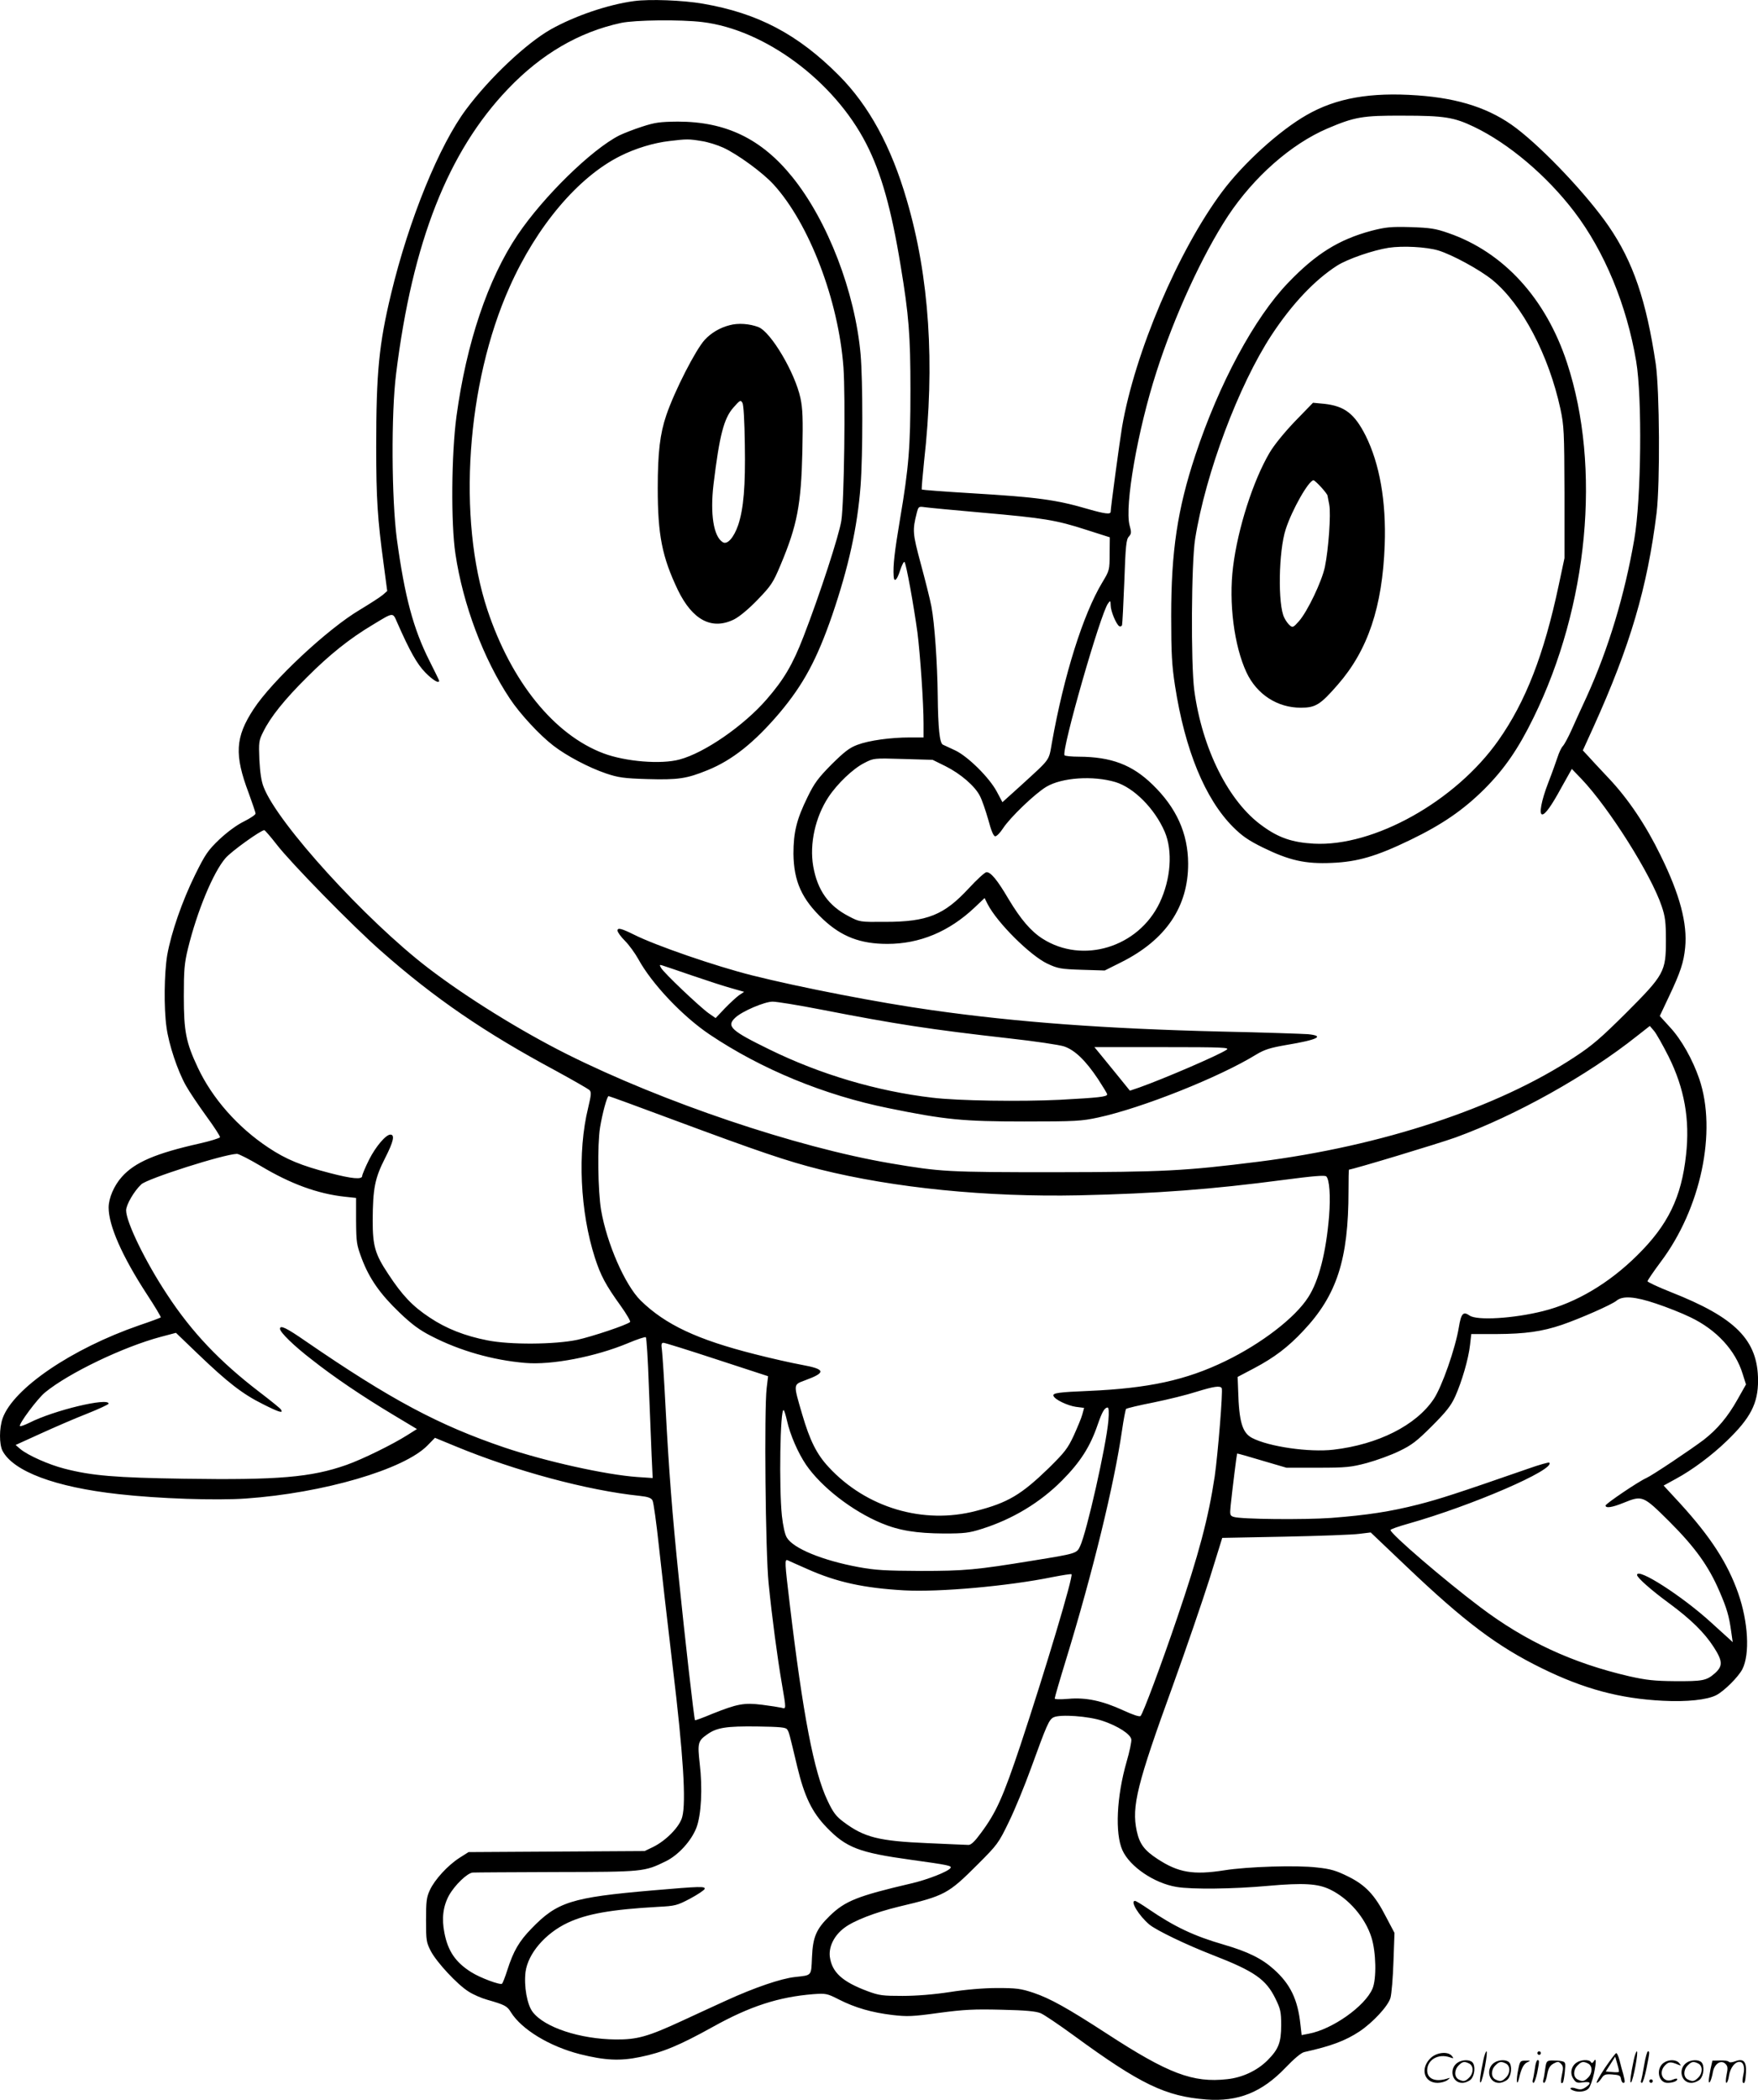
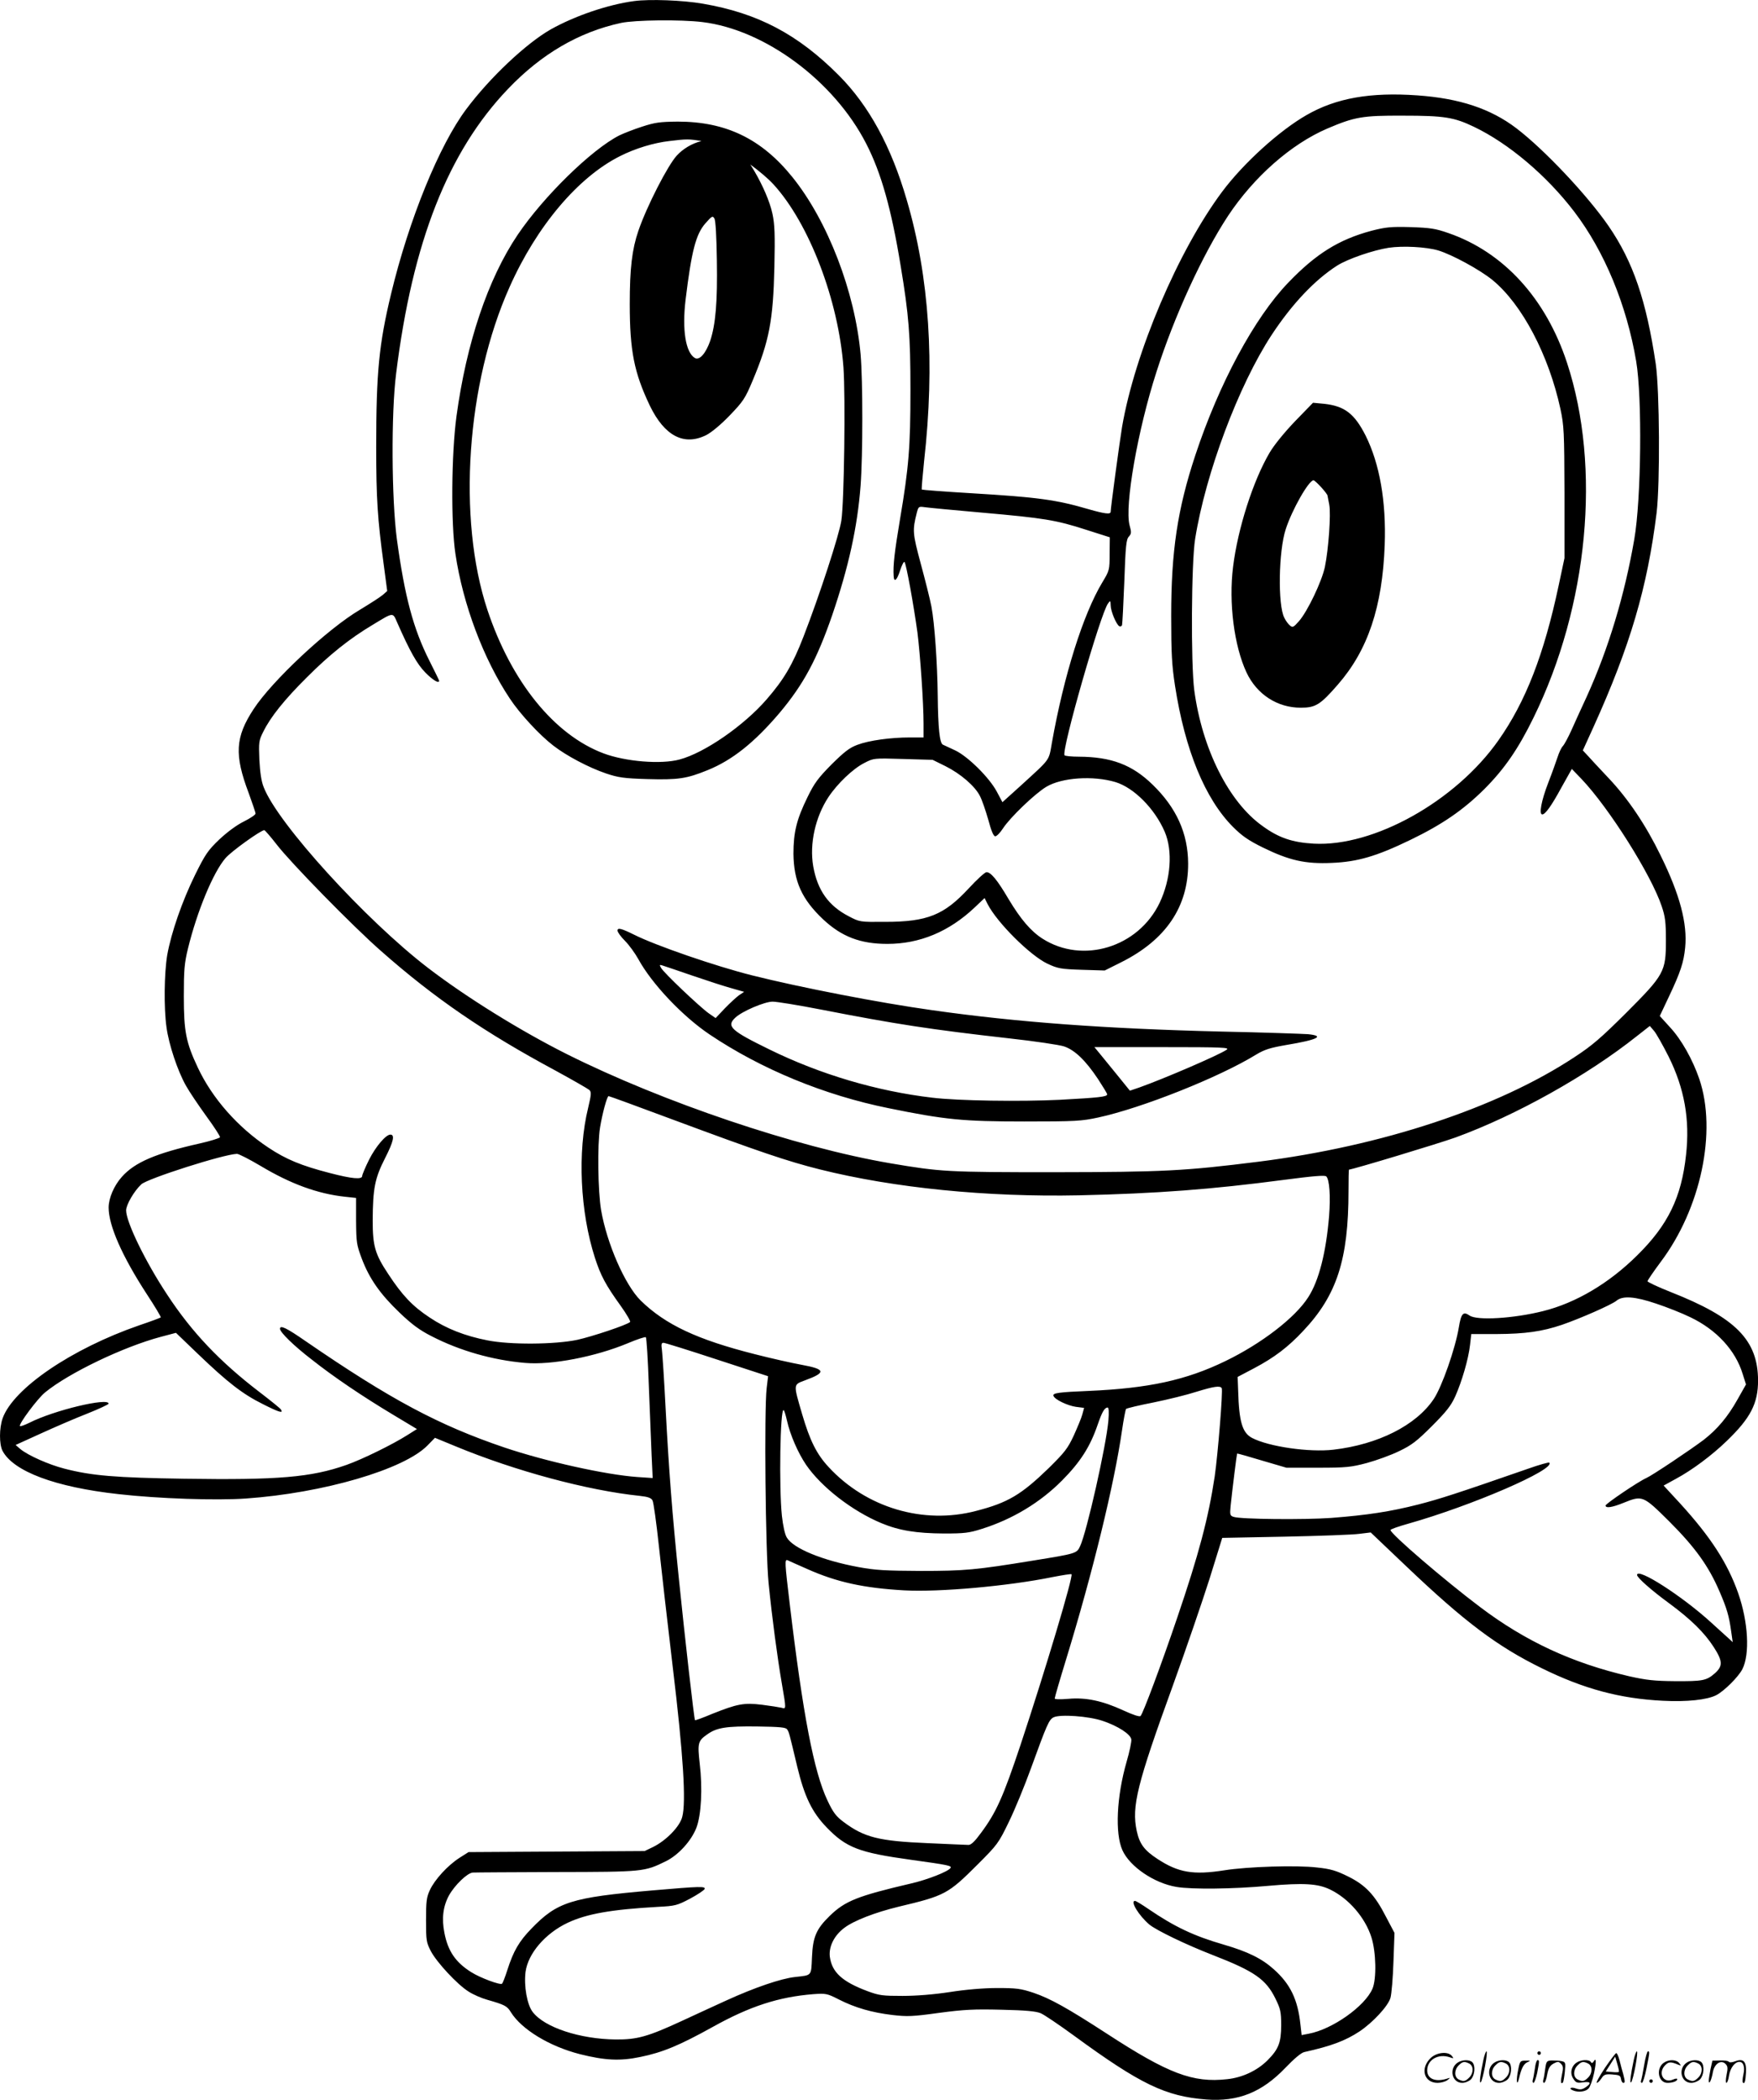
<svg xmlns="http://www.w3.org/2000/svg" version="1.0" viewBox="0 0 1005.283 1200.218" preserveAspectRatio="xMidYMid meet">
  <g transform="translate(-0.881,1200.511) scale(0.1,-0.1)" fill="#000000" stroke="none">
-     <path d="M3635 11999 c-150 -20 -340 -85 -477 -162 -139 -79 -348 -275 -483 -456 -154 -205 -328 -631 -430 -1056 -69 -287 -85 -448 -85 -875 0 -294 8 -413 42 -664 l21 -159 -25 -22 c-14 -12 -73 -50 -131 -85 -186 -110 -503 -407 -608 -568 -105 -160 -111 -261 -28 -480 21 -58 39 -110 39 -117 0 -7 -30 -27 -66 -45 -41 -20 -95 -60 -140 -102 -66 -63 -81 -85 -139 -202 -74 -150 -137 -331 -160 -460 -17 -103 -20 -300 -4 -413 13 -97 63 -248 111 -333 20 -36 73 -114 117 -175 44 -60 79 -114 78 -120 -2 -5 -55 -22 -118 -36 -249 -56 -369 -107 -443 -190 -45 -50 -76 -122 -76 -176 0 -103 77 -278 219 -496 46 -70 82 -130 79 -132 -2 -2 -57 -23 -123 -45 -387 -134 -719 -360 -781 -531 -20 -57 -20 -148 -1 -186 62 -118 301 -208 664 -248 229 -26 559 -37 728 -25 442 31 905 166 1039 304 l42 43 119 -49 c341 -141 754 -252 1053 -283 47 -5 65 -12 72 -26 6 -10 22 -126 36 -256 14 -131 50 -445 80 -698 60 -498 77 -770 54 -855 -14 -55 -91 -134 -165 -171 l-50 -24 -504 -3 -503 -3 -52 -33 c-67 -43 -142 -125 -169 -184 -19 -40 -22 -65 -22 -172 0 -117 2 -128 28 -178 34 -64 151 -190 215 -230 26 -17 74 -38 107 -47 101 -29 114 -36 135 -71 62 -99 220 -195 395 -240 144 -36 230 -40 345 -16 128 26 224 66 415 172 212 118 376 171 574 187 73 5 79 4 146 -30 94 -48 190 -75 306 -89 86 -10 116 -9 267 12 143 19 201 22 359 18 139 -3 197 -9 223 -20 19 -8 105 -66 190 -128 380 -278 524 -347 756 -365 183 -14 319 41 453 181 50 52 90 86 108 90 153 34 234 64 316 118 76 51 163 144 177 192 6 21 14 114 17 205 l6 166 -48 91 c-65 127 -117 182 -218 232 -67 33 -99 43 -177 51 -116 14 -398 5 -530 -16 -178 -28 -263 -13 -381 64 -77 50 -104 87 -120 161 -30 140 2 268 207 832 74 205 168 479 209 608 l73 235 359 7 c197 4 388 11 424 16 l66 8 204 -194 c332 -316 519 -457 774 -582 242 -119 449 -174 693 -186 137 -7 252 5 305 32 46 24 126 104 149 148 44 86 34 271 -24 436 -60 170 -156 319 -330 510 l-96 104 71 39 c91 49 203 132 290 216 136 131 179 214 179 346 -1 231 -128 359 -499 505 -73 29 -133 57 -133 62 0 5 34 55 75 110 230 305 323 746 221 1046 -38 111 -102 225 -167 295 l-59 65 51 108 c68 143 86 200 94 282 14 137 -30 304 -140 527 -84 173 -186 325 -298 443 -51 54 -104 111 -119 128 l-28 30 61 134 c210 464 308 797 361 1225 20 171 17 697 -5 850 -54 362 -129 583 -269 787 -121 176 -369 439 -528 560 -147 112 -325 171 -566 188 -268 19 -464 -15 -633 -112 -156 -89 -362 -276 -483 -438 -251 -336 -500 -920 -573 -1346 -14 -85 -65 -462 -65 -484 0 -16 -33 -12 -124 14 -188 55 -291 69 -673 92 -153 9 -280 19 -283 21 -2 2 4 74 13 161 63 559 30 1055 -99 1494 -89 306 -216 539 -388 712 -234 235 -463 356 -778 410 -114 20 -305 27 -393 15z m390 -120 c357 -43 753 -336 937 -695 86 -167 144 -374 197 -698 47 -283 56 -397 56 -711 0 -322 -9 -440 -60 -740 -31 -184 -40 -264 -36 -322 2 -40 19 -25 37 32 10 30 21 52 25 48 10 -10 53 -250 74 -403 16 -127 35 -402 35 -522 l0 -78 -78 0 c-110 0 -234 -17 -300 -42 -46 -17 -75 -40 -148 -112 -76 -77 -98 -106 -137 -186 -63 -128 -81 -202 -81 -325 2 -158 48 -260 170 -375 106 -99 213 -140 367 -140 185 0 353 70 499 208 l57 54 17 -34 c54 -106 243 -294 342 -341 60 -28 76 -31 197 -35 l131 -4 94 47 c256 128 384 318 383 565 -1 172 -67 318 -203 450 -117 114 -236 159 -422 160 -42 0 -79 4 -82 8 -18 30 206 811 249 868 13 18 14 17 15 -11 0 -33 32 -109 49 -119 6 -4 13 -1 16 6 2 7 8 120 13 250 7 202 11 241 26 256 15 17 15 25 4 65 -29 111 46 543 154 877 102 319 263 669 409 891 148 223 360 410 567 499 157 67 202 75 432 74 238 0 293 -9 408 -64 198 -95 415 -278 573 -485 173 -227 300 -534 354 -855 35 -206 29 -790 -11 -1018 -55 -319 -148 -626 -271 -897 -31 -66 -70 -153 -88 -193 -18 -40 -40 -81 -49 -91 -9 -9 -22 -37 -30 -62 -8 -24 -32 -92 -55 -151 -38 -99 -53 -178 -33 -178 17 0 52 48 109 153 l60 107 55 -57 c158 -166 399 -548 459 -728 20 -59 24 -90 24 -195 0 -179 -9 -196 -229 -416 -142 -141 -192 -185 -295 -252 -438 -289 -1100 -508 -1806 -597 -424 -53 -540 -59 -1165 -60 -618 0 -650 2 -940 51 -539 92 -1300 349 -1850 624 -265 133 -575 325 -794 493 -356 273 -859 825 -939 1032 -14 34 -21 84 -25 157 -4 101 -3 111 22 160 41 84 121 184 251 313 128 128 244 221 377 300 119 72 112 71 138 12 73 -166 114 -238 161 -286 42 -43 79 -65 79 -47 0 3 -25 53 -55 113 -93 184 -142 368 -187 698 -30 228 -33 718 -4 945 93 751 297 1269 640 1627 190 199 405 325 646 377 80 17 340 20 465 5z m1600 -2804 c352 -31 422 -42 595 -98 l135 -43 -1 -94 c0 -93 -1 -96 -42 -164 -109 -181 -219 -529 -288 -916 -19 -107 -5 -87 -181 -248 l-102 -92 -32 60 c-43 81 -166 202 -238 236 -31 14 -63 29 -71 33 -18 10 -27 93 -29 281 -2 183 -18 414 -36 508 -8 42 -36 153 -61 245 -47 175 -48 190 -23 290 10 38 11 38 47 33 20 -3 168 -17 327 -31z m-210 -1449 c86 -43 168 -113 197 -170 12 -22 33 -84 48 -136 17 -64 30 -95 40 -95 8 0 28 20 44 45 41 63 183 199 248 238 89 53 267 65 395 27 106 -32 225 -152 282 -284 47 -110 35 -271 -29 -406 -122 -255 -440 -352 -670 -205 -67 43 -125 111 -195 228 -63 107 -100 152 -125 152 -9 0 -55 -42 -102 -93 -141 -152 -236 -191 -478 -191 -145 -1 -145 -1 -208 32 -116 60 -179 149 -203 286 -22 128 12 281 87 395 51 77 141 163 205 195 54 28 54 28 222 23 l169 -5 73 -36z m-3824 -448 c80 -104 434 -466 596 -608 307 -271 594 -467 998 -684 99 -54 186 -104 194 -111 12 -12 11 -26 -7 -102 -62 -252 -46 -595 39 -858 33 -101 60 -153 148 -275 33 -46 57 -88 53 -91 -18 -17 -216 -83 -302 -102 -128 -27 -385 -29 -514 -3 -128 25 -236 67 -331 131 -97 64 -156 126 -236 248 -76 114 -89 161 -89 306 1 184 12 241 71 357 48 94 57 134 30 134 -26 0 -84 -69 -121 -142 -22 -44 -40 -87 -40 -94 0 -22 -57 -17 -184 16 -163 42 -251 78 -353 146 -175 116 -321 282 -403 457 -68 144 -80 207 -80 407 0 151 3 189 24 275 52 212 144 434 214 515 32 38 202 160 222 160 4 0 36 -37 71 -82z m7959 -1211 c91 -183 123 -361 100 -564 -26 -241 -103 -400 -279 -573 -160 -159 -350 -272 -539 -319 -167 -42 -378 -55 -420 -25 -36 25 -48 12 -61 -67 -20 -122 -97 -341 -144 -411 -101 -150 -317 -259 -573 -289 -138 -16 -369 17 -465 67 -56 29 -75 92 -80 269 l-3 80 95 50 c115 61 193 120 280 213 192 203 259 408 259 800 0 67 1 122 3 122 19 0 513 149 610 184 343 125 752 353 1036 579 l74 58 24 -28 c13 -15 50 -81 83 -146z m-5689 -363 c490 -182 649 -236 836 -283 425 -106 953 -159 1483 -148 443 10 759 34 1168 88 168 22 237 28 245 20 18 -18 25 -111 16 -226 -17 -207 -58 -370 -119 -464 -74 -117 -268 -266 -475 -366 -225 -109 -439 -155 -780 -170 -172 -7 -208 -12 -202 -28 6 -21 80 -56 128 -63 l47 -6 -10 -37 c-5 -20 -28 -74 -49 -121 -35 -75 -53 -97 -143 -186 -157 -152 -233 -198 -416 -245 -301 -79 -628 18 -843 251 -68 73 -107 151 -151 301 -51 175 -52 169 15 194 123 45 120 64 -17 89 -55 10 -176 37 -269 61 -329 83 -512 169 -653 307 -89 88 -193 325 -226 517 -18 109 -22 370 -6 471 13 80 40 180 49 180 4 0 171 -61 372 -136z m-2362 -263 c172 -103 326 -159 481 -176 l65 -7 0 -131 c1 -124 3 -137 33 -217 43 -113 104 -201 216 -308 70 -67 115 -100 182 -134 161 -83 349 -137 536 -153 151 -13 401 35 588 113 52 22 98 37 102 34 4 -4 12 -129 17 -277 6 -149 13 -328 16 -399 l6 -129 -89 6 c-181 13 -522 89 -757 168 -378 128 -653 275 -1138 608 -111 77 -147 94 -147 71 0 -20 80 -98 183 -177 124 -98 285 -207 465 -315 l135 -81 -54 -34 c-85 -54 -256 -138 -349 -171 -202 -71 -390 -87 -925 -79 -397 6 -531 17 -689 58 -89 23 -206 75 -250 111 l-28 24 143 65 c79 36 199 88 266 114 68 27 123 53 123 57 0 37 -314 -38 -453 -109 -27 -13 -51 -22 -54 -19 -10 9 101 158 143 192 135 111 448 261 662 318 l87 23 125 -120 c171 -164 256 -230 373 -288 93 -47 118 -54 102 -30 -3 6 -59 51 -123 100 -226 173 -386 341 -527 556 -124 187 -235 415 -235 482 0 32 46 111 87 149 36 33 471 172 547 174 10 0 71 -31 135 -69z m7980 -787 c58 -19 147 -54 196 -78 149 -71 258 -189 299 -324 l19 -60 -48 -85 c-56 -100 -115 -170 -193 -231 -77 -58 -295 -204 -329 -219 -44 -19 -233 -147 -233 -157 0 -17 38 -11 102 15 109 44 112 43 263 -107 147 -147 224 -254 286 -398 43 -99 55 -142 67 -228 l9 -63 -26 24 c-14 12 -57 52 -96 87 -166 152 -425 318 -425 273 0 -15 81 -87 185 -163 122 -90 200 -166 254 -250 51 -79 52 -108 6 -149 -48 -42 -69 -46 -230 -45 -115 1 -162 6 -260 28 -324 75 -594 200 -853 396 -202 152 -512 418 -512 440 0 4 44 20 98 35 369 104 848 312 810 350 -3 3 -57 -12 -119 -34 -406 -141 -508 -174 -629 -205 -161 -41 -292 -61 -499 -77 -153 -11 -516 -8 -558 6 -21 7 -22 12 -17 64 10 96 35 295 37 298 2 1 66 -17 142 -40 l140 -41 180 0 c163 0 189 3 280 27 55 15 138 45 185 68 71 34 100 56 187 143 81 81 109 116 133 169 38 85 76 214 85 295 l7 62 146 0 c162 1 258 14 373 53 102 35 285 115 312 138 35 29 105 24 226 -17z m-5369 -320 l291 -95 -8 -67 c-15 -123 -7 -940 11 -1117 20 -199 50 -424 76 -575 25 -146 25 -144 -2 -136 -13 3 -63 11 -111 17 -104 13 -143 5 -286 -52 -52 -22 -96 -38 -98 -36 -5 6 -59 481 -92 807 -39 381 -57 617 -76 975 -8 160 -18 309 -21 333 -5 34 -3 42 9 42 8 0 146 -43 307 -96z m2885 -163 c8 -13 -22 -378 -40 -504 -36 -239 -91 -446 -215 -810 -91 -268 -195 -546 -209 -560 -6 -6 -42 6 -99 32 -119 55 -214 75 -314 66 -47 -4 -78 -3 -78 2 0 6 29 106 65 223 153 499 275 1000 320 1310 9 63 20 118 23 122 4 4 75 21 157 37 83 17 193 44 245 61 101 31 135 36 145 21z m-648 -185 c-12 -142 -124 -639 -162 -719 -19 -41 -22 -42 -270 -82 -324 -53 -391 -59 -640 -59 -202 1 -259 4 -357 22 -206 38 -374 107 -410 169 -11 17 -22 69 -28 124 -17 162 -10 616 10 604 4 -2 12 -29 19 -60 18 -81 63 -184 109 -252 87 -127 263 -264 431 -334 101 -42 199 -58 358 -59 115 0 143 3 215 26 176 55 335 151 460 277 106 107 161 194 204 320 25 72 39 97 57 97 6 0 8 -26 4 -74z m-1722 -849 c168 -75 323 -109 555 -122 199 -11 593 24 848 76 57 11 106 19 108 16 11 -11 -148 -543 -292 -977 -99 -296 -138 -384 -226 -502 -35 -48 -56 -68 -71 -68 -12 0 -116 5 -232 10 -282 12 -364 33 -482 121 -43 32 -60 54 -92 122 -78 163 -141 493 -216 1122 -29 242 -30 259 -12 252 6 -3 57 -26 112 -50z m1689 -868 c87 -29 160 -76 164 -106 2 -12 -10 -70 -27 -128 -57 -198 -67 -409 -24 -505 42 -94 182 -189 309 -210 88 -15 327 -12 524 6 203 18 285 13 355 -21 107 -52 200 -160 236 -273 27 -85 30 -238 6 -294 -43 -100 -229 -232 -364 -257 l-41 -8 -7 61 c-15 143 -58 231 -152 315 -69 62 -149 101 -286 141 -170 49 -282 102 -430 203 -38 26 -72 47 -78 47 -29 0 21 -83 82 -135 40 -33 207 -114 364 -175 237 -92 303 -138 357 -248 29 -59 33 -76 33 -152 0 -99 -15 -138 -78 -201 -59 -59 -144 -99 -231 -108 -196 -22 -337 32 -686 259 -228 148 -325 202 -422 235 -73 24 -97 27 -208 27 -77 0 -181 -9 -270 -23 -91 -14 -192 -22 -270 -22 -112 0 -133 2 -200 27 -145 54 -204 108 -216 197 -7 57 25 122 83 165 54 41 175 88 311 121 265 63 282 72 453 243 111 111 118 120 176 240 34 69 91 208 128 310 89 245 102 276 128 289 37 19 202 7 281 -20z m-1804 -49 c11 -16 11 -17 58 -214 41 -170 84 -259 168 -346 112 -116 185 -144 482 -185 217 -30 234 -34 226 -47 -13 -20 -129 -66 -224 -88 -308 -72 -378 -100 -466 -185 -78 -76 -97 -121 -102 -237 -5 -109 1 -102 -97 -113 -82 -9 -233 -61 -395 -135 -74 -34 -188 -86 -252 -116 -195 -90 -256 -107 -378 -106 -205 2 -408 69 -475 157 -32 41 -51 148 -41 229 14 105 112 220 241 281 109 51 248 76 516 91 99 5 110 8 184 47 43 23 80 48 83 55 5 16 -21 16 -298 -8 -465 -40 -545 -66 -692 -218 -71 -73 -103 -128 -138 -237 -12 -38 -26 -74 -30 -78 -9 -10 -125 33 -177 66 -89 56 -133 120 -153 225 -16 81 -8 150 26 213 33 59 104 128 136 131 13 1 228 2 478 3 497 1 503 1 627 62 71 35 145 116 174 191 28 73 36 226 19 367 -13 116 -10 130 42 166 55 40 110 48 286 46 132 -2 165 -5 172 -17z M3680 11281 c-47 -15 -105 -38 -130 -50 -159 -81 -433 -349 -581 -568 -170 -252 -293 -618 -350 -1038 -29 -215 -32 -613 -6 -785 43 -290 161 -603 312 -829 57 -86 169 -207 247 -267 76 -59 203 -126 303 -160 69 -23 101 -28 235 -32 175 -5 225 2 345 51 141 57 268 158 413 329 135 161 212 303 300 558 93 273 144 502 162 740 13 173 13 601 0 750 -32 357 -188 763 -391 1014 -176 218 -380 316 -654 316 -104 -1 -131 -5 -205 -29z m340 -82 c36 -5 92 -23 125 -38 84 -39 227 -144 287 -210 204 -223 372 -663 400 -1046 12 -170 4 -771 -12 -875 -12 -82 -125 -428 -217 -665 -62 -160 -112 -244 -210 -357 -131 -151 -355 -306 -498 -344 -106 -29 -310 -12 -435 35 -282 106 -527 409 -664 820 -173 521 -120 1295 127 1846 155 348 392 628 632 748 87 44 193 76 282 86 99 12 111 12 183 0z M4180 10146 c-55 -14 -105 -44 -141 -83 -51 -55 -172 -290 -220 -431 -36 -105 -49 -214 -49 -417 0 -269 25 -393 115 -582 84 -173 195 -231 322 -168 31 16 83 59 135 113 77 80 88 97 130 197 96 228 118 346 125 650 4 187 2 244 -11 305 -31 144 -167 375 -239 405 -51 20 -118 25 -167 11z m88 -681 c4 -240 -7 -367 -38 -461 -25 -72 -62 -114 -88 -98 -53 32 -73 162 -53 331 34 280 59 377 114 439 37 42 41 44 51 27 7 -11 12 -103 14 -238z M7851 10686 c-186 -50 -317 -131 -476 -297 -192 -199 -395 -575 -531 -986 -102 -308 -138 -549 -138 -918 0 -216 4 -283 22 -400 57 -368 172 -646 331 -806 52 -52 88 -77 171 -118 151 -74 243 -95 395 -88 147 6 256 38 450 132 180 87 301 170 421 289 116 116 195 231 282 409 313 638 388 1430 192 2027 -121 369 -363 634 -679 743 -74 26 -104 30 -216 34 -114 3 -141 0 -224 -21z m381 -112 c80 -24 240 -111 312 -170 169 -139 321 -428 388 -737 20 -95 22 -128 23 -477 l0 -375 -33 -155 c-84 -396 -189 -666 -345 -887 -245 -348 -713 -609 -1056 -590 -122 7 -200 33 -293 101 -193 137 -345 441 -390 776 -20 154 -17 727 5 865 60 376 249 878 437 1165 117 178 247 315 375 397 60 38 205 88 295 102 81 12 213 5 282 -15z M7414 9597 c-62 -65 -119 -135 -145 -179 -95 -161 -182 -434 -209 -652 -26 -205 6 -454 77 -605 59 -125 176 -201 310 -201 85 0 112 17 212 132 172 197 255 444 268 798 9 250 -29 464 -109 625 -64 126 -120 169 -237 182 l-64 6 -103 -106z m150 -377 c20 -22 36 -43 36 -48 1 -4 5 -27 10 -52 10 -53 -4 -253 -25 -355 -17 -82 -99 -254 -148 -310 -31 -35 -36 -38 -51 -26 -10 8 -25 28 -33 45 -38 72 -33 382 8 506 36 112 132 280 159 280 4 0 24 -18 44 -40z M3540 6686 c0 -9 19 -35 43 -59 23 -23 57 -70 76 -104 77 -141 253 -327 408 -431 295 -198 656 -347 1023 -421 323 -66 426 -76 775 -76 295 0 328 2 425 23 249 54 692 230 903 360 47 28 78 38 170 54 181 30 225 52 125 62 -29 2 -253 10 -498 15 -656 16 -1164 53 -1650 122 -301 42 -755 130 -1030 199 -211 53 -553 171 -676 233 -73 36 -94 41 -94 23z m430 -258 c85 -29 186 -62 224 -72 l70 -20 -30 -20 c-16 -12 -52 -45 -81 -75 l-52 -55 -39 27 c-51 36 -259 233 -273 260 -10 17 -9 19 7 14 11 -3 89 -30 174 -59z m732 -193 c431 -84 627 -114 1078 -165 145 -16 287 -37 314 -46 61 -21 122 -79 194 -187 28 -43 52 -82 52 -87 0 -14 -49 -19 -270 -31 -224 -11 -581 -6 -730 12 -316 37 -641 133 -932 276 -219 107 -247 132 -195 181 39 37 168 92 214 92 23 0 147 -20 275 -45z m2321 -230 c-43 -30 -359 -166 -500 -216 l-53 -18 -77 95 c-43 53 -89 109 -102 125 l-24 29 389 0 c349 0 386 -2 367 -15z M8491 230 c-18 -85 -24 -135 -15 -127 12 11 43 177 33 177 -4 0 -12 -22 -18 -50z M8800 270 c0 -5 5 -10 10 -10 6 0 10 5 10 10 0 6 -4 10 -10 10 -5 0 -10 -4 -10 -10z M9351 230 c-18 -85 -24 -135 -15 -127 12 11 43 177 33 177 -4 0 -12 -22 -18 -50z M9411 203 c-7 -42 -15 -82 -18 -90 -3 -7 -1 -13 5 -13 5 0 17 37 26 83 19 95 19 97 8 97 -4 0 -14 -34 -21 -77z M8191 243 c-63 -59 -40 -143 38 -143 20 0 46 7 57 16 18 14 18 15 -6 7 -64 -19 -110 0 -110 48 0 61 63 98 130 75 22 -8 23 -7 11 8 -22 27 -85 21 -120 -11z M9186 185 c-31 -47 -52 -85 -46 -85 5 0 17 11 26 25 15 23 23 26 63 23 39 -3 46 -6 49 -25 2 -13 8 -23 13 -23 11 0 11 6 0 50 -6 19 -15 54 -21 78 -6 23 -14 42 -19 42 -4 0 -33 -38 -65 -85z m80 -22 c-2 -3 -20 -3 -40 -1 l-35 3 27 42 27 43 12 -42 c7 -23 11 -43 9 -45z M8343 215 c-50 -35 -31 -115 27 -115 17 0 39 9 50 20 22 22 27 79 8 98 -16 16 -59 15 -85 -3z m68 -5 c25 -14 25 -54 -1 -80 -23 -23 -33 -24 -61 -10 -25 14 -25 54 1 80 23 23 33 24 61 10z M8553 215 c-50 -35 -31 -115 27 -115 17 0 39 9 50 20 22 22 27 79 8 98 -16 16 -59 15 -85 -3z m68 -5 c25 -14 25 -54 -1 -80 -23 -23 -33 -24 -61 -10 -25 14 -25 54 1 80 23 23 33 24 61 10z M8690 173 c-12 -56 -8 -100 5 -48 13 57 26 83 48 93 20 9 19 10 -10 9 -31 0 -33 -2 -43 -54z M8786 183 c-4 -27 -9 -56 -12 -65 -3 -10 -1 -18 4 -18 5 0 14 26 21 57 13 68 13 73 2 73 -5 0 -12 -21 -15 -47z M8845 181 c-3 -25 -8 -54 -11 -63 -3 -10 -1 -18 4 -18 6 0 14 21 18 47 7 36 15 51 36 63 25 13 29 13 43 -1 13 -13 14 -24 6 -60 -9 -41 -8 -59 5 -47 3 3 8 31 11 61 5 53 4 56 -18 61 -13 3 -38 4 -56 4 -29 -1 -32 -4 -38 -47z M9023 215 c-30 -21 -38 -62 -17 -92 14 -22 21 -25 55 -20 45 6 50 -5 14 -29 -20 -13 -31 -14 -55 -6 -30 11 -44 -1 -14 -12 30 -12 71 -6 87 12 9 10 23 49 31 87 14 68 13 93 -3 66 -6 -9 -11 -10 -15 -2 -10 16 -58 14 -83 -4z m68 -5 c25 -14 25 -54 -1 -80 -23 -23 -33 -24 -61 -10 -25 14 -25 54 1 80 23 23 33 24 61 10z M9523 215 c-47 -33 -32 -115 21 -115 31 0 56 10 56 21 0 5 -11 4 -24 -2 -55 -25 -89 38 -45 82 20 20 31 21 74 3 18 -7 18 -6 6 9 -17 21 -59 22 -88 2z M9653 215 c-50 -35 -31 -115 27 -115 17 0 39 9 50 20 22 22 27 79 8 98 -16 16 -59 15 -85 -3z m68 -5 c25 -14 25 -54 -1 -80 -23 -23 -33 -24 -61 -10 -25 14 -25 54 1 80 23 23 33 24 61 10z M9790 178 c-5 -27 -10 -57 -10 -66 1 -27 16 5 24 51 9 47 47 71 72 45 13 -13 14 -24 6 -62 -5 -25 -6 -46 -1 -46 5 0 12 19 15 42 7 43 33 78 59 78 23 0 33 -29 23 -73 -5 -22 -6 -42 -3 -45 10 -11 15 6 18 58 3 64 -15 81 -63 63 -18 -7 -32 -7 -36 -2 -3 5 -25 8 -49 7 l-44 -1 -11 -49z M9440 110 c0 -5 5 -10 10 -10 6 0 10 5 10 10 0 6 -4 10 -10 10 -5 0 -10 -4 -10 -10z" />
+     <path d="M3635 11999 c-150 -20 -340 -85 -477 -162 -139 -79 -348 -275 -483 -456 -154 -205 -328 -631 -430 -1056 -69 -287 -85 -448 -85 -875 0 -294 8 -413 42 -664 l21 -159 -25 -22 c-14 -12 -73 -50 -131 -85 -186 -110 -503 -407 -608 -568 -105 -160 -111 -261 -28 -480 21 -58 39 -110 39 -117 0 -7 -30 -27 -66 -45 -41 -20 -95 -60 -140 -102 -66 -63 -81 -85 -139 -202 -74 -150 -137 -331 -160 -460 -17 -103 -20 -300 -4 -413 13 -97 63 -248 111 -333 20 -36 73 -114 117 -175 44 -60 79 -114 78 -120 -2 -5 -55 -22 -118 -36 -249 -56 -369 -107 -443 -190 -45 -50 -76 -122 -76 -176 0 -103 77 -278 219 -496 46 -70 82 -130 79 -132 -2 -2 -57 -23 -123 -45 -387 -134 -719 -360 -781 -531 -20 -57 -20 -148 -1 -186 62 -118 301 -208 664 -248 229 -26 559 -37 728 -25 442 31 905 166 1039 304 l42 43 119 -49 c341 -141 754 -252 1053 -283 47 -5 65 -12 72 -26 6 -10 22 -126 36 -256 14 -131 50 -445 80 -698 60 -498 77 -770 54 -855 -14 -55 -91 -134 -165 -171 l-50 -24 -504 -3 -503 -3 -52 -33 c-67 -43 -142 -125 -169 -184 -19 -40 -22 -65 -22 -172 0 -117 2 -128 28 -178 34 -64 151 -190 215 -230 26 -17 74 -38 107 -47 101 -29 114 -36 135 -71 62 -99 220 -195 395 -240 144 -36 230 -40 345 -16 128 26 224 66 415 172 212 118 376 171 574 187 73 5 79 4 146 -30 94 -48 190 -75 306 -89 86 -10 116 -9 267 12 143 19 201 22 359 18 139 -3 197 -9 223 -20 19 -8 105 -66 190 -128 380 -278 524 -347 756 -365 183 -14 319 41 453 181 50 52 90 86 108 90 153 34 234 64 316 118 76 51 163 144 177 192 6 21 14 114 17 205 l6 166 -48 91 c-65 127 -117 182 -218 232 -67 33 -99 43 -177 51 -116 14 -398 5 -530 -16 -178 -28 -263 -13 -381 64 -77 50 -104 87 -120 161 -30 140 2 268 207 832 74 205 168 479 209 608 l73 235 359 7 c197 4 388 11 424 16 l66 8 204 -194 c332 -316 519 -457 774 -582 242 -119 449 -174 693 -186 137 -7 252 5 305 32 46 24 126 104 149 148 44 86 34 271 -24 436 -60 170 -156 319 -330 510 l-96 104 71 39 c91 49 203 132 290 216 136 131 179 214 179 346 -1 231 -128 359 -499 505 -73 29 -133 57 -133 62 0 5 34 55 75 110 230 305 323 746 221 1046 -38 111 -102 225 -167 295 l-59 65 51 108 c68 143 86 200 94 282 14 137 -30 304 -140 527 -84 173 -186 325 -298 443 -51 54 -104 111 -119 128 l-28 30 61 134 c210 464 308 797 361 1225 20 171 17 697 -5 850 -54 362 -129 583 -269 787 -121 176 -369 439 -528 560 -147 112 -325 171 -566 188 -268 19 -464 -15 -633 -112 -156 -89 -362 -276 -483 -438 -251 -336 -500 -920 -573 -1346 -14 -85 -65 -462 -65 -484 0 -16 -33 -12 -124 14 -188 55 -291 69 -673 92 -153 9 -280 19 -283 21 -2 2 4 74 13 161 63 559 30 1055 -99 1494 -89 306 -216 539 -388 712 -234 235 -463 356 -778 410 -114 20 -305 27 -393 15z m390 -120 c357 -43 753 -336 937 -695 86 -167 144 -374 197 -698 47 -283 56 -397 56 -711 0 -322 -9 -440 -60 -740 -31 -184 -40 -264 -36 -322 2 -40 19 -25 37 32 10 30 21 52 25 48 10 -10 53 -250 74 -403 16 -127 35 -402 35 -522 l0 -78 -78 0 c-110 0 -234 -17 -300 -42 -46 -17 -75 -40 -148 -112 -76 -77 -98 -106 -137 -186 -63 -128 -81 -202 -81 -325 2 -158 48 -260 170 -375 106 -99 213 -140 367 -140 185 0 353 70 499 208 l57 54 17 -34 c54 -106 243 -294 342 -341 60 -28 76 -31 197 -35 l131 -4 94 47 c256 128 384 318 383 565 -1 172 -67 318 -203 450 -117 114 -236 159 -422 160 -42 0 -79 4 -82 8 -18 30 206 811 249 868 13 18 14 17 15 -11 0 -33 32 -109 49 -119 6 -4 13 -1 16 6 2 7 8 120 13 250 7 202 11 241 26 256 15 17 15 25 4 65 -29 111 46 543 154 877 102 319 263 669 409 891 148 223 360 410 567 499 157 67 202 75 432 74 238 0 293 -9 408 -64 198 -95 415 -278 573 -485 173 -227 300 -534 354 -855 35 -206 29 -790 -11 -1018 -55 -319 -148 -626 -271 -897 -31 -66 -70 -153 -88 -193 -18 -40 -40 -81 -49 -91 -9 -9 -22 -37 -30 -62 -8 -24 -32 -92 -55 -151 -38 -99 -53 -178 -33 -178 17 0 52 48 109 153 l60 107 55 -57 c158 -166 399 -548 459 -728 20 -59 24 -90 24 -195 0 -179 -9 -196 -229 -416 -142 -141 -192 -185 -295 -252 -438 -289 -1100 -508 -1806 -597 -424 -53 -540 -59 -1165 -60 -618 0 -650 2 -940 51 -539 92 -1300 349 -1850 624 -265 133 -575 325 -794 493 -356 273 -859 825 -939 1032 -14 34 -21 84 -25 157 -4 101 -3 111 22 160 41 84 121 184 251 313 128 128 244 221 377 300 119 72 112 71 138 12 73 -166 114 -238 161 -286 42 -43 79 -65 79 -47 0 3 -25 53 -55 113 -93 184 -142 368 -187 698 -30 228 -33 718 -4 945 93 751 297 1269 640 1627 190 199 405 325 646 377 80 17 340 20 465 5z m1600 -2804 c352 -31 422 -42 595 -98 l135 -43 -1 -94 c0 -93 -1 -96 -42 -164 -109 -181 -219 -529 -288 -916 -19 -107 -5 -87 -181 -248 l-102 -92 -32 60 c-43 81 -166 202 -238 236 -31 14 -63 29 -71 33 -18 10 -27 93 -29 281 -2 183 -18 414 -36 508 -8 42 -36 153 -61 245 -47 175 -48 190 -23 290 10 38 11 38 47 33 20 -3 168 -17 327 -31z m-210 -1449 c86 -43 168 -113 197 -170 12 -22 33 -84 48 -136 17 -64 30 -95 40 -95 8 0 28 20 44 45 41 63 183 199 248 238 89 53 267 65 395 27 106 -32 225 -152 282 -284 47 -110 35 -271 -29 -406 -122 -255 -440 -352 -670 -205 -67 43 -125 111 -195 228 -63 107 -100 152 -125 152 -9 0 -55 -42 -102 -93 -141 -152 -236 -191 -478 -191 -145 -1 -145 -1 -208 32 -116 60 -179 149 -203 286 -22 128 12 281 87 395 51 77 141 163 205 195 54 28 54 28 222 23 l169 -5 73 -36z m-3824 -448 c80 -104 434 -466 596 -608 307 -271 594 -467 998 -684 99 -54 186 -104 194 -111 12 -12 11 -26 -7 -102 -62 -252 -46 -595 39 -858 33 -101 60 -153 148 -275 33 -46 57 -88 53 -91 -18 -17 -216 -83 -302 -102 -128 -27 -385 -29 -514 -3 -128 25 -236 67 -331 131 -97 64 -156 126 -236 248 -76 114 -89 161 -89 306 1 184 12 241 71 357 48 94 57 134 30 134 -26 0 -84 -69 -121 -142 -22 -44 -40 -87 -40 -94 0 -22 -57 -17 -184 16 -163 42 -251 78 -353 146 -175 116 -321 282 -403 457 -68 144 -80 207 -80 407 0 151 3 189 24 275 52 212 144 434 214 515 32 38 202 160 222 160 4 0 36 -37 71 -82z m7959 -1211 c91 -183 123 -361 100 -564 -26 -241 -103 -400 -279 -573 -160 -159 -350 -272 -539 -319 -167 -42 -378 -55 -420 -25 -36 25 -48 12 -61 -67 -20 -122 -97 -341 -144 -411 -101 -150 -317 -259 -573 -289 -138 -16 -369 17 -465 67 -56 29 -75 92 -80 269 l-3 80 95 50 c115 61 193 120 280 213 192 203 259 408 259 800 0 67 1 122 3 122 19 0 513 149 610 184 343 125 752 353 1036 579 l74 58 24 -28 c13 -15 50 -81 83 -146z m-5689 -363 c490 -182 649 -236 836 -283 425 -106 953 -159 1483 -148 443 10 759 34 1168 88 168 22 237 28 245 20 18 -18 25 -111 16 -226 -17 -207 -58 -370 -119 -464 -74 -117 -268 -266 -475 -366 -225 -109 -439 -155 -780 -170 -172 -7 -208 -12 -202 -28 6 -21 80 -56 128 -63 l47 -6 -10 -37 c-5 -20 -28 -74 -49 -121 -35 -75 -53 -97 -143 -186 -157 -152 -233 -198 -416 -245 -301 -79 -628 18 -843 251 -68 73 -107 151 -151 301 -51 175 -52 169 15 194 123 45 120 64 -17 89 -55 10 -176 37 -269 61 -329 83 -512 169 -653 307 -89 88 -193 325 -226 517 -18 109 -22 370 -6 471 13 80 40 180 49 180 4 0 171 -61 372 -136z m-2362 -263 c172 -103 326 -159 481 -176 l65 -7 0 -131 c1 -124 3 -137 33 -217 43 -113 104 -201 216 -308 70 -67 115 -100 182 -134 161 -83 349 -137 536 -153 151 -13 401 35 588 113 52 22 98 37 102 34 4 -4 12 -129 17 -277 6 -149 13 -328 16 -399 l6 -129 -89 6 c-181 13 -522 89 -757 168 -378 128 -653 275 -1138 608 -111 77 -147 94 -147 71 0 -20 80 -98 183 -177 124 -98 285 -207 465 -315 l135 -81 -54 -34 c-85 -54 -256 -138 -349 -171 -202 -71 -390 -87 -925 -79 -397 6 -531 17 -689 58 -89 23 -206 75 -250 111 l-28 24 143 65 c79 36 199 88 266 114 68 27 123 53 123 57 0 37 -314 -38 -453 -109 -27 -13 -51 -22 -54 -19 -10 9 101 158 143 192 135 111 448 261 662 318 l87 23 125 -120 c171 -164 256 -230 373 -288 93 -47 118 -54 102 -30 -3 6 -59 51 -123 100 -226 173 -386 341 -527 556 -124 187 -235 415 -235 482 0 32 46 111 87 149 36 33 471 172 547 174 10 0 71 -31 135 -69z m7980 -787 c58 -19 147 -54 196 -78 149 -71 258 -189 299 -324 l19 -60 -48 -85 c-56 -100 -115 -170 -193 -231 -77 -58 -295 -204 -329 -219 -44 -19 -233 -147 -233 -157 0 -17 38 -11 102 15 109 44 112 43 263 -107 147 -147 224 -254 286 -398 43 -99 55 -142 67 -228 l9 -63 -26 24 c-14 12 -57 52 -96 87 -166 152 -425 318 -425 273 0 -15 81 -87 185 -163 122 -90 200 -166 254 -250 51 -79 52 -108 6 -149 -48 -42 -69 -46 -230 -45 -115 1 -162 6 -260 28 -324 75 -594 200 -853 396 -202 152 -512 418 -512 440 0 4 44 20 98 35 369 104 848 312 810 350 -3 3 -57 -12 -119 -34 -406 -141 -508 -174 -629 -205 -161 -41 -292 -61 -499 -77 -153 -11 -516 -8 -558 6 -21 7 -22 12 -17 64 10 96 35 295 37 298 2 1 66 -17 142 -40 l140 -41 180 0 c163 0 189 3 280 27 55 15 138 45 185 68 71 34 100 56 187 143 81 81 109 116 133 169 38 85 76 214 85 295 l7 62 146 0 c162 1 258 14 373 53 102 35 285 115 312 138 35 29 105 24 226 -17z m-5369 -320 l291 -95 -8 -67 c-15 -123 -7 -940 11 -1117 20 -199 50 -424 76 -575 25 -146 25 -144 -2 -136 -13 3 -63 11 -111 17 -104 13 -143 5 -286 -52 -52 -22 -96 -38 -98 -36 -5 6 -59 481 -92 807 -39 381 -57 617 -76 975 -8 160 -18 309 -21 333 -5 34 -3 42 9 42 8 0 146 -43 307 -96z m2885 -163 c8 -13 -22 -378 -40 -504 -36 -239 -91 -446 -215 -810 -91 -268 -195 -546 -209 -560 -6 -6 -42 6 -99 32 -119 55 -214 75 -314 66 -47 -4 -78 -3 -78 2 0 6 29 106 65 223 153 499 275 1000 320 1310 9 63 20 118 23 122 4 4 75 21 157 37 83 17 193 44 245 61 101 31 135 36 145 21z m-648 -185 c-12 -142 -124 -639 -162 -719 -19 -41 -22 -42 -270 -82 -324 -53 -391 -59 -640 -59 -202 1 -259 4 -357 22 -206 38 -374 107 -410 169 -11 17 -22 69 -28 124 -17 162 -10 616 10 604 4 -2 12 -29 19 -60 18 -81 63 -184 109 -252 87 -127 263 -264 431 -334 101 -42 199 -58 358 -59 115 0 143 3 215 26 176 55 335 151 460 277 106 107 161 194 204 320 25 72 39 97 57 97 6 0 8 -26 4 -74z m-1722 -849 c168 -75 323 -109 555 -122 199 -11 593 24 848 76 57 11 106 19 108 16 11 -11 -148 -543 -292 -977 -99 -296 -138 -384 -226 -502 -35 -48 -56 -68 -71 -68 -12 0 -116 5 -232 10 -282 12 -364 33 -482 121 -43 32 -60 54 -92 122 -78 163 -141 493 -216 1122 -29 242 -30 259 -12 252 6 -3 57 -26 112 -50z m1689 -868 c87 -29 160 -76 164 -106 2 -12 -10 -70 -27 -128 -57 -198 -67 -409 -24 -505 42 -94 182 -189 309 -210 88 -15 327 -12 524 6 203 18 285 13 355 -21 107 -52 200 -160 236 -273 27 -85 30 -238 6 -294 -43 -100 -229 -232 -364 -257 l-41 -8 -7 61 c-15 143 -58 231 -152 315 -69 62 -149 101 -286 141 -170 49 -282 102 -430 203 -38 26 -72 47 -78 47 -29 0 21 -83 82 -135 40 -33 207 -114 364 -175 237 -92 303 -138 357 -248 29 -59 33 -76 33 -152 0 -99 -15 -138 -78 -201 -59 -59 -144 -99 -231 -108 -196 -22 -337 32 -686 259 -228 148 -325 202 -422 235 -73 24 -97 27 -208 27 -77 0 -181 -9 -270 -23 -91 -14 -192 -22 -270 -22 -112 0 -133 2 -200 27 -145 54 -204 108 -216 197 -7 57 25 122 83 165 54 41 175 88 311 121 265 63 282 72 453 243 111 111 118 120 176 240 34 69 91 208 128 310 89 245 102 276 128 289 37 19 202 7 281 -20z m-1804 -49 c11 -16 11 -17 58 -214 41 -170 84 -259 168 -346 112 -116 185 -144 482 -185 217 -30 234 -34 226 -47 -13 -20 -129 -66 -224 -88 -308 -72 -378 -100 -466 -185 -78 -76 -97 -121 -102 -237 -5 -109 1 -102 -97 -113 -82 -9 -233 -61 -395 -135 -74 -34 -188 -86 -252 -116 -195 -90 -256 -107 -378 -106 -205 2 -408 69 -475 157 -32 41 -51 148 -41 229 14 105 112 220 241 281 109 51 248 76 516 91 99 5 110 8 184 47 43 23 80 48 83 55 5 16 -21 16 -298 -8 -465 -40 -545 -66 -692 -218 -71 -73 -103 -128 -138 -237 -12 -38 -26 -74 -30 -78 -9 -10 -125 33 -177 66 -89 56 -133 120 -153 225 -16 81 -8 150 26 213 33 59 104 128 136 131 13 1 228 2 478 3 497 1 503 1 627 62 71 35 145 116 174 191 28 73 36 226 19 367 -13 116 -10 130 42 166 55 40 110 48 286 46 132 -2 165 -5 172 -17z M3680 11281 c-47 -15 -105 -38 -130 -50 -159 -81 -433 -349 -581 -568 -170 -252 -293 -618 -350 -1038 -29 -215 -32 -613 -6 -785 43 -290 161 -603 312 -829 57 -86 169 -207 247 -267 76 -59 203 -126 303 -160 69 -23 101 -28 235 -32 175 -5 225 2 345 51 141 57 268 158 413 329 135 161 212 303 300 558 93 273 144 502 162 740 13 173 13 601 0 750 -32 357 -188 763 -391 1014 -176 218 -380 316 -654 316 -104 -1 -131 -5 -205 -29z m340 -82 c36 -5 92 -23 125 -38 84 -39 227 -144 287 -210 204 -223 372 -663 400 -1046 12 -170 4 -771 -12 -875 -12 -82 -125 -428 -217 -665 -62 -160 -112 -244 -210 -357 -131 -151 -355 -306 -498 -344 -106 -29 -310 -12 -435 35 -282 106 -527 409 -664 820 -173 521 -120 1295 127 1846 155 348 392 628 632 748 87 44 193 76 282 86 99 12 111 12 183 0z c-55 -14 -105 -44 -141 -83 -51 -55 -172 -290 -220 -431 -36 -105 -49 -214 -49 -417 0 -269 25 -393 115 -582 84 -173 195 -231 322 -168 31 16 83 59 135 113 77 80 88 97 130 197 96 228 118 346 125 650 4 187 2 244 -11 305 -31 144 -167 375 -239 405 -51 20 -118 25 -167 11z m88 -681 c4 -240 -7 -367 -38 -461 -25 -72 -62 -114 -88 -98 -53 32 -73 162 -53 331 34 280 59 377 114 439 37 42 41 44 51 27 7 -11 12 -103 14 -238z M7851 10686 c-186 -50 -317 -131 -476 -297 -192 -199 -395 -575 -531 -986 -102 -308 -138 -549 -138 -918 0 -216 4 -283 22 -400 57 -368 172 -646 331 -806 52 -52 88 -77 171 -118 151 -74 243 -95 395 -88 147 6 256 38 450 132 180 87 301 170 421 289 116 116 195 231 282 409 313 638 388 1430 192 2027 -121 369 -363 634 -679 743 -74 26 -104 30 -216 34 -114 3 -141 0 -224 -21z m381 -112 c80 -24 240 -111 312 -170 169 -139 321 -428 388 -737 20 -95 22 -128 23 -477 l0 -375 -33 -155 c-84 -396 -189 -666 -345 -887 -245 -348 -713 -609 -1056 -590 -122 7 -200 33 -293 101 -193 137 -345 441 -390 776 -20 154 -17 727 5 865 60 376 249 878 437 1165 117 178 247 315 375 397 60 38 205 88 295 102 81 12 213 5 282 -15z M7414 9597 c-62 -65 -119 -135 -145 -179 -95 -161 -182 -434 -209 -652 -26 -205 6 -454 77 -605 59 -125 176 -201 310 -201 85 0 112 17 212 132 172 197 255 444 268 798 9 250 -29 464 -109 625 -64 126 -120 169 -237 182 l-64 6 -103 -106z m150 -377 c20 -22 36 -43 36 -48 1 -4 5 -27 10 -52 10 -53 -4 -253 -25 -355 -17 -82 -99 -254 -148 -310 -31 -35 -36 -38 -51 -26 -10 8 -25 28 -33 45 -38 72 -33 382 8 506 36 112 132 280 159 280 4 0 24 -18 44 -40z M3540 6686 c0 -9 19 -35 43 -59 23 -23 57 -70 76 -104 77 -141 253 -327 408 -431 295 -198 656 -347 1023 -421 323 -66 426 -76 775 -76 295 0 328 2 425 23 249 54 692 230 903 360 47 28 78 38 170 54 181 30 225 52 125 62 -29 2 -253 10 -498 15 -656 16 -1164 53 -1650 122 -301 42 -755 130 -1030 199 -211 53 -553 171 -676 233 -73 36 -94 41 -94 23z m430 -258 c85 -29 186 -62 224 -72 l70 -20 -30 -20 c-16 -12 -52 -45 -81 -75 l-52 -55 -39 27 c-51 36 -259 233 -273 260 -10 17 -9 19 7 14 11 -3 89 -30 174 -59z m732 -193 c431 -84 627 -114 1078 -165 145 -16 287 -37 314 -46 61 -21 122 -79 194 -187 28 -43 52 -82 52 -87 0 -14 -49 -19 -270 -31 -224 -11 -581 -6 -730 12 -316 37 -641 133 -932 276 -219 107 -247 132 -195 181 39 37 168 92 214 92 23 0 147 -20 275 -45z m2321 -230 c-43 -30 -359 -166 -500 -216 l-53 -18 -77 95 c-43 53 -89 109 -102 125 l-24 29 389 0 c349 0 386 -2 367 -15z M8491 230 c-18 -85 -24 -135 -15 -127 12 11 43 177 33 177 -4 0 -12 -22 -18 -50z M8800 270 c0 -5 5 -10 10 -10 6 0 10 5 10 10 0 6 -4 10 -10 10 -5 0 -10 -4 -10 -10z M9351 230 c-18 -85 -24 -135 -15 -127 12 11 43 177 33 177 -4 0 -12 -22 -18 -50z M9411 203 c-7 -42 -15 -82 -18 -90 -3 -7 -1 -13 5 -13 5 0 17 37 26 83 19 95 19 97 8 97 -4 0 -14 -34 -21 -77z M8191 243 c-63 -59 -40 -143 38 -143 20 0 46 7 57 16 18 14 18 15 -6 7 -64 -19 -110 0 -110 48 0 61 63 98 130 75 22 -8 23 -7 11 8 -22 27 -85 21 -120 -11z M9186 185 c-31 -47 -52 -85 -46 -85 5 0 17 11 26 25 15 23 23 26 63 23 39 -3 46 -6 49 -25 2 -13 8 -23 13 -23 11 0 11 6 0 50 -6 19 -15 54 -21 78 -6 23 -14 42 -19 42 -4 0 -33 -38 -65 -85z m80 -22 c-2 -3 -20 -3 -40 -1 l-35 3 27 42 27 43 12 -42 c7 -23 11 -43 9 -45z M8343 215 c-50 -35 -31 -115 27 -115 17 0 39 9 50 20 22 22 27 79 8 98 -16 16 -59 15 -85 -3z m68 -5 c25 -14 25 -54 -1 -80 -23 -23 -33 -24 -61 -10 -25 14 -25 54 1 80 23 23 33 24 61 10z M8553 215 c-50 -35 -31 -115 27 -115 17 0 39 9 50 20 22 22 27 79 8 98 -16 16 -59 15 -85 -3z m68 -5 c25 -14 25 -54 -1 -80 -23 -23 -33 -24 -61 -10 -25 14 -25 54 1 80 23 23 33 24 61 10z M8690 173 c-12 -56 -8 -100 5 -48 13 57 26 83 48 93 20 9 19 10 -10 9 -31 0 -33 -2 -43 -54z M8786 183 c-4 -27 -9 -56 -12 -65 -3 -10 -1 -18 4 -18 5 0 14 26 21 57 13 68 13 73 2 73 -5 0 -12 -21 -15 -47z M8845 181 c-3 -25 -8 -54 -11 -63 -3 -10 -1 -18 4 -18 6 0 14 21 18 47 7 36 15 51 36 63 25 13 29 13 43 -1 13 -13 14 -24 6 -60 -9 -41 -8 -59 5 -47 3 3 8 31 11 61 5 53 4 56 -18 61 -13 3 -38 4 -56 4 -29 -1 -32 -4 -38 -47z M9023 215 c-30 -21 -38 -62 -17 -92 14 -22 21 -25 55 -20 45 6 50 -5 14 -29 -20 -13 -31 -14 -55 -6 -30 11 -44 -1 -14 -12 30 -12 71 -6 87 12 9 10 23 49 31 87 14 68 13 93 -3 66 -6 -9 -11 -10 -15 -2 -10 16 -58 14 -83 -4z m68 -5 c25 -14 25 -54 -1 -80 -23 -23 -33 -24 -61 -10 -25 14 -25 54 1 80 23 23 33 24 61 10z M9523 215 c-47 -33 -32 -115 21 -115 31 0 56 10 56 21 0 5 -11 4 -24 -2 -55 -25 -89 38 -45 82 20 20 31 21 74 3 18 -7 18 -6 6 9 -17 21 -59 22 -88 2z M9653 215 c-50 -35 -31 -115 27 -115 17 0 39 9 50 20 22 22 27 79 8 98 -16 16 -59 15 -85 -3z m68 -5 c25 -14 25 -54 -1 -80 -23 -23 -33 -24 -61 -10 -25 14 -25 54 1 80 23 23 33 24 61 10z M9790 178 c-5 -27 -10 -57 -10 -66 1 -27 16 5 24 51 9 47 47 71 72 45 13 -13 14 -24 6 -62 -5 -25 -6 -46 -1 -46 5 0 12 19 15 42 7 43 33 78 59 78 23 0 33 -29 23 -73 -5 -22 -6 -42 -3 -45 10 -11 15 6 18 58 3 64 -15 81 -63 63 -18 -7 -32 -7 -36 -2 -3 5 -25 8 -49 7 l-44 -1 -11 -49z M9440 110 c0 -5 5 -10 10 -10 6 0 10 5 10 10 0 6 -4 10 -10 10 -5 0 -10 -4 -10 -10z" />
  </g>
</svg>